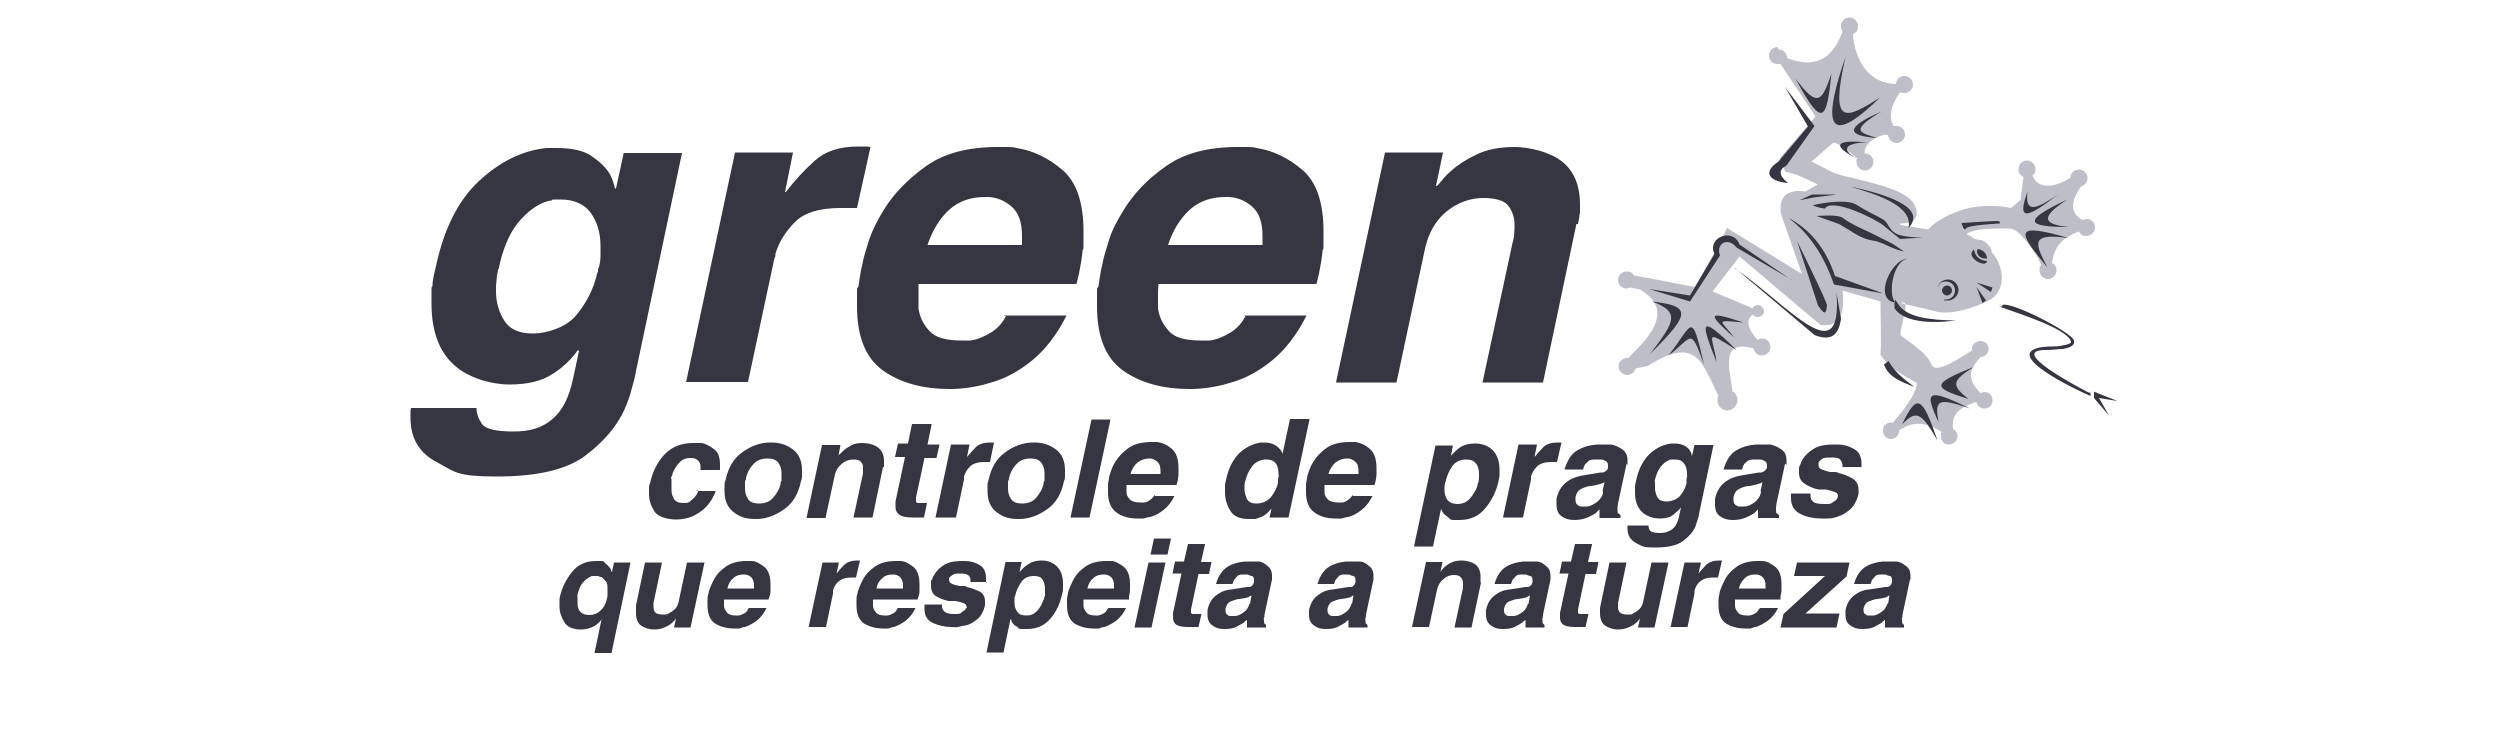
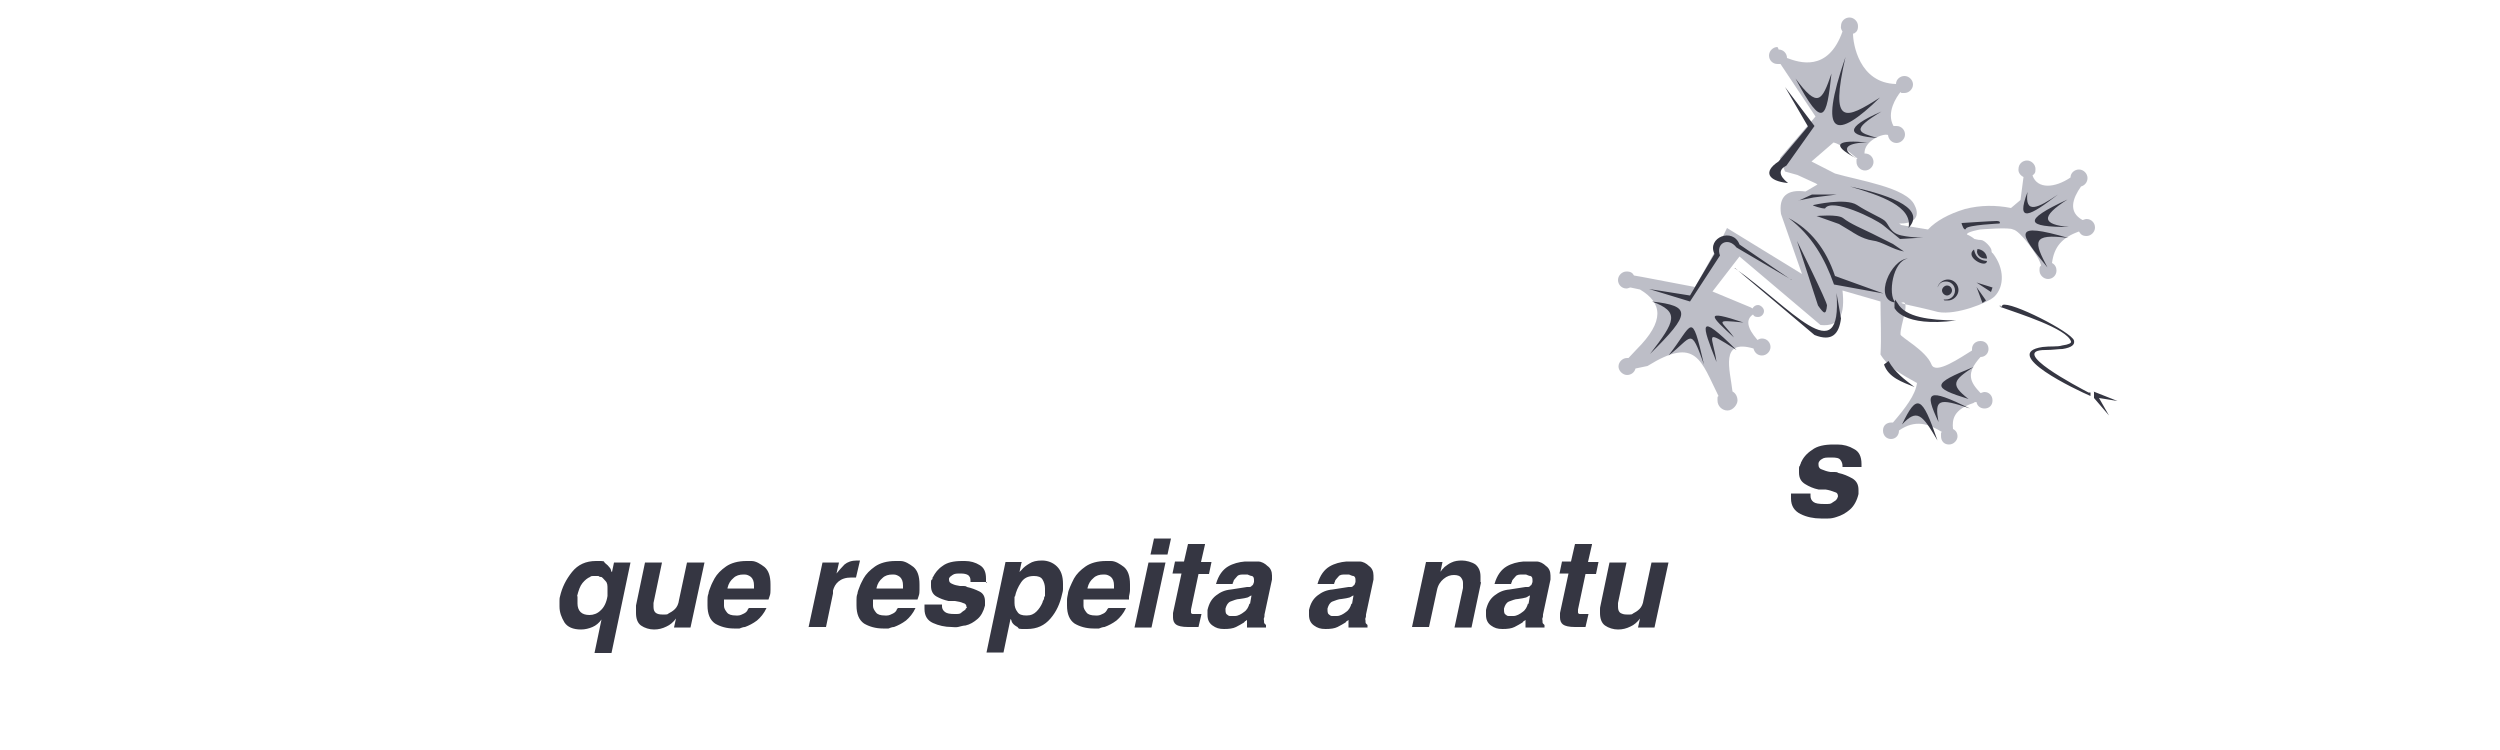
<svg xmlns="http://www.w3.org/2000/svg" id="Camada_1" version="1.1" viewBox="0 0 500 150">
  <defs>
    <style>
      .st0 {
        fill: #353642;
      }

      .st0, .st1 {
        fill-rule: evenodd;
      }

      .st1 {
        fill: #7d7f91;
        isolation: isolate;
        opacity: .5;
      }
    </style>
  </defs>
  <g id="Layer1000">
    <path id="path2" class="st1" d="M355.7,9.9c1,0,1.7.8,1.7,1.7h0c2.4.9,8.2,2.9,11.1-5.3-.2-.3-.4-.7-.3-1.1,0-1,.8-1.7,1.7-1.7s1.7.8,1.7,1.7-.3,1.2-.8,1.5q0,0-.1,0h-.1c0,2,1.2,9.9,8.6,10.1,0-.9.8-1.6,1.7-1.6s1.7.8,1.7,1.7-.8,1.7-1.7,1.7-.6,0-.8-.2c-.8,1-2.9,4.1-1.4,6.8h.6c1,0,1.7.8,1.7,1.7s-.8,1.7-1.7,1.7-1.6-.7-1.7-1.6c-.9-.4-4.8,1.1-4.7,3.7h.1c1,0,1.7.8,1.7,1.7s-.8,1.7-1.7,1.7-1.7-.8-1.7-1.7,0-.5.2-.7c-1.5-1-3-2.8-4.8-3.2l-4.4,3.8,4.7,2.4c4.8,1.4,14.3,2.8,15.9,6.3,1.4,2.7-.6,3.8-3.1,3.7.1,0,.3.2.4.3l5.4.9c1.6-1.7,4.1-3.1,7.4-4.1,3.1-.8,6.2-.8,9.2-.2l1.9-1.6.6-4.6c-.6-.3-1.1-.9-1-1.6,0-1,.8-1.7,1.7-1.7s1.7.8,1.7,1.7-.2.9-.6,1.3c1,2.8,4.5,2.5,7.6.4,0-.9.8-1.6,1.7-1.6s1.7.8,1.7,1.7-.6,1.5-1.3,1.7c-1.7,2.4-2.6,5.1.3,6.7.2,0,.5-.2.8-.2,1,0,1.7.8,1.7,1.7s-.8,1.7-1.7,1.7-1.2-.4-1.5-.9c-3.4,1.2-5,3.1-5.4,6.3.6.3.9.9.9,1.5,0,1-.8,1.7-1.7,1.7s-1.7-.8-1.7-1.7.1-.7.3-1c-.3-1.8-4.3-7.1-5.6-7.2-.6-.5-6.6,0-6.6,0,0,0-2.8.5-2.6,1,.5.2,1,.5,1.5.9.2,0,.6.2,1.3.2s2.1,1.5,2.1,2.1.3.5.3.6c2.3,3,2.3,6.6.3,8.6-1.2,1.2-7.6,3.8-11.3,3.1-4.5-1.2-8-1.7-7.2-1.9,1.8-.5-.4,4.6-.3,6.4,0,.5,5.1,3.2,6.2,6,.8,2.1,5.8-1.4,8.1-2.8v-.3c0-.9.7-1.6,1.7-1.6s1.6.7,1.6,1.6-.7,1.6-1.6,1.6h0c-3,3.3-2.1,5,0,7.2.2,0,.5-.2.8-.2.9,0,1.6.7,1.6,1.7s-.7,1.6-1.6,1.6-1.5-.6-1.6-1.3c-.2,0-.4,0-.6.2-4,1.3-4.3,3.3-4.1,5.2.6.3.9.8.9,1.5s-.7,1.6-1.7,1.6-1.6-.7-1.6-1.7,0-.6.2-.8c-2.6-1.6-5.3-2.6-8.6-.3h0c0,1-.7,1.7-1.6,1.7s-1.6-.7-1.6-1.7.7-1.6,1.7-1.6.2,0,.3,0c2.4-2.8,4.5-5.5,4.8-7.9-3.1-1.7-5.8-3.2-7.3-5.7.2-3.6,0-7,0-10.6l-7.6-2.2c.5,4.7-.4,7.3-4.4,6.9l-16.2-13.7-5.4,7,7.7,3.2.3.2c.2-.4.6-.7,1.1-.7s1.2.6,1.2,1.2-.5,1.2-1.2,1.2-.8-.2-1-.5c-1.5,1-1.2,2.7.9,5.1.3-.2.6-.3.9-.3,1,0,1.7.8,1.7,1.7s-.8,1.7-1.7,1.7-1.5-.6-1.7-1.4c-6.8-2-4.7,4.2-4.2,8.6h0c.6.3,1,1,1,1.8s-.9,2-2,2-2-.9-2-2,0-.6.2-.9c-3.5-7-4.4-12.1-14.2-6l-2.4.5c-.2.8-.9,1.3-1.7,1.3s-1.7-.8-1.7-1.7.8-1.7,1.7-1.7h.3l1.6-1.7c5.7-5.7,5.2-9.3.7-12l-1.9-.4c-.2,0-.5.2-.8.2-1,0-1.7-.8-1.7-1.7s.8-1.7,1.7-1.7,1.2.3,1.5.8l1.7.3,10.5,2,4.8-8.5,1.6-3.3,15,9.2-4.2-12c-.5-3.5,1.2-5,4.9-4.5l2.4-1.4-.3-.2-3.7-1.7-2.5-.7-1-2.7,7.1-8.3-7-10.5h-.6c-1,0-1.7-.8-1.7-1.7s.8-1.7,1.7-1.7h0l.2.4Z" />
    <path id="path4" class="st0" d="M399.8,61s.2,0,.5.2M418.1,78.8h0ZM358.3,56l-10.4-7.1c-1.3-3.5-6.6-1.4-5,1.9l-4.9,8.3-8.2-1.3,8.2,2.5,6-9.2c-.9-2.4,1.6-3.8,3.3-1.6l10.9,6.4h.1ZM397.4,51.6c-.1-1-.9-1.7-1.9-1.8,0,.2-.1.3-.1.5,0,.7.7,1.4,1.6,1.4s.2,0,.4,0h0ZM379,60.5c-4.4-.6-.8-8.7,2.6-8.8-3.1.5-4,7.2-2.6,8.7v-.5l.5.7c1.6,2.9,6.4,3.4,11.7,3.5-10.7,1.4-12.3-2.5-12.3-2.5v-1h0ZM395.3,56.5l2.9,1.9.3-.9-3.2-1h0ZM395.3,57.4l1.2,3.2.7-.5-1.9-2.7h0ZM394.8,49.9c-2,1.5,2.5,3.9,2.6,2.3-2.5-.2-2.5-2.2-2.6-2.3ZM389.6,55.9c1.2,0,2.1,1,2.1,2.1s-1,2.1-2.1,2.1-.6,0-.9-.2h.5c1,0,1.8-.8,1.8-1.8s-.8-1.8-1.8-1.8-1.4.5-1.7,1.2c.2-.9,1.1-1.6,2.1-1.6h0ZM389.4,57.1c.6,0,1,.5,1,1s-.5,1-1,1-1-.5-1-1,.5-1,1-1ZM418.8,78.4v1.2l3,3.5-2-3.5,3.7.6-4.8-1.9h0ZM400.5,61c1.6-.8,13.8,5.4,14.3,7.1.2.8-.4,1.4-2.3,1.7-.8,0-2,.2-3.4.2-7.6,0,6.5,7.4,8.6,8.5h.4v.3h0v.4c-2.8-1.2-18.2-8.5-9.6-9.8,1.5-.2,3,0,3.9-.3,1.4-.2,1.9-.5,1.8-.8-.8-2.6-10.5-5.6-13.8-6.8-.2,0-.4-.2-.6-.2h.3c0,0,.3,0,.3,0v-.2h.1ZM392.3,44.5c0,.4.6,1.9.9,1.2s6.7-1,6.7-1c0,0,.4-.5-.6-.5s-6.9.4-6.9.4h-.1ZM411.6,38.9c-5.6,4.3-8.5,5.9-6.1-.5-.6,4.6,2.1,3.2,6.1.5ZM413.8,45.4c-8.5,0-9.6-1.2-.3-5.5-5.5,3.5-5,5,.3,5.5ZM409.5,53.5c-5.8-7-7.2-9.2,4.2-5.9-7.5-1-6.9.8-4.2,5.9ZM359.8,40.1l2.6-1.2h5l-4.7.6-3,.6h.1ZM370,37.3c6.1,1.8,12.6,4,11.7,8.3,3.3-3.6-2.3-6.3-11.7-8.3ZM376.8,72.9l.9-.7c1.3,2.3,3.2,3.7,5.2,5.2-2.5-1-5.2-1.9-6.1-4.5h0ZM380.4,84.9c3-6.3,4-5.8,7.1,3.2-3.1-5.3-4.1-6.4-7.1-3.2ZM393.7,79.8c-7.4-2.3-7.4-3,1-6.4-4.1,2.7-4.7,3.5-1,6.4ZM387.7,84.4c-2.9-6.2-2.3-6.9,6.3-2.7-6.4-2.2-7.1-1.8-6.3,2.7ZM362.7,41s6.4-1.5,8.7,0,4.6,2.4,5.5,3.1c.9.7,1,2.5,3.4,3s4.5.4,4.5.4l-4.8.3-3.3-2.7c-1.7-1.4-10.4-5.6-11.7-3.4-.9,0-2.4-.6-2.4-.6h0ZM363.4,43.2s4.1-.4,5.2.4c1.5,1.2,4,2.2,5.8,3.1l4.2,2.1,2.2,1.5c-2.3-.4-4.4-2-6.3-2.2-2.1-.3-4.2-1.8-4.2-1.8l-2.5-1.5-4.5-1.6h0ZM373.5,28.5c-3.7,0-5.9,1.1-2.2,3.2-5.5-2.9-3.6-3.8,2.2-3.2ZM375.5,27.6c-6-.4-6.8-2,.8-5.3-6.3,3.8-4.6,4.2-.8,5.3ZM376,19.5c-8.8,8.6-12.5,8.1-6.9-8.1-3.2,14,0,12.5,6.9,8.1ZM366.3,14.7c-1,9-1.6,11.5-7.2,1,4.5,6.1,5.3,4.5,7.2-1ZM357.5,36.6c-3.8-.4-5-2.2-1.8-4.3l5.9-7-4.6-7.9,5.9,7.8-5.6,7.9c-1.6.8-1.6,2,.3,3.5h0ZM357.7,43.6c4.4,2.3,7.5,6.2,9.3,11.6l9.7,3.5-9.9-1.8c-1.8-5.1-4.4-9.8-9.1-13.3h0ZM359.4,48.2s6.1,12.3,6,12.9c-.2,2-.6,1.7-1.8,0l-4.2-12.9h0ZM346.9,53.6c11.1,7.7,21.6,21.1,20.4,5l.9,5.1c-.4,3.1-1.8,4.7-5.3,3.3l-15.9-13.4h-.1ZM346.8,67.5c-4.7-4.3-6.2-5.7,1.9-3-6.3-.6-4.3-.4-1.9,3ZM343.3,72.4c-3-7.6-3.9-10.2,4-2.4-6.9-4.4-4.7-2.9-4,2.4ZM333.7,71.1c4.9-6.2,4.5-9.4,7.1,1.8-2.8-7.8-2.3-5.4-7.1-1.8ZM330.4,60.3c7.9.9,7.8,2.4-.4,10.5,5.1-6.6,6-8.4.4-10.5Z" />
  </g>
-   <path id="path7" class="st0" d="M124.8,30.6h11.6l-9.2,43.6c-.2,1.2-.5,2.4-.9,3.7-.3,1.3-.8,2.6-1.4,4-1.5,3.3-4.1,6.4-7.8,9.2-3.7,2.8-9.6,4.2-17.7,4.2s-8.4-.9-11.9-2.8c-3.6-1.8-5.4-4.8-5.4-8.9s0-.7,0-1,0-.7.1-1h13.1c0,1.1.4,2.2,1.1,3.2s2.8,1.5,6.3,1.5,5.8-.8,7.8-2.5,3.3-4.3,4.1-8l1.2-5.6-.2-.2c-1.3,1.8-3,3.5-5.1,4.8-2.1,1.4-5,2.1-8.6,2.1s-8.3-1.3-11.2-4-4.4-6.7-4.4-12.2,0-2.3.2-3.6c0-1.2.4-2.6.7-3.9,1.6-7.4,4.4-13.1,8.6-17,4.2-3.9,8.7-6.1,13.5-6.6h2c3,0,5.4.5,7,1.6s2.8,2.2,3.6,3.5c.3.5.5,1,.7,1.6s.3,1,.4,1.4h.2l1.5-6.9h0v-.2ZM99.6,53.8c0,.4-.1.8-.2,1.2,0,.4-.1.7-.1,1.1s-.1.7-.1,1.1v1.1c0,2.2.6,4.2,1.7,5.9s3,2.5,5.7,2.5,6.6-1.2,8.6-3.6c2-2.4,3.4-5.1,4.1-7.9,0-.3.2-.6.3-.9,0-.3,0-.6.2-.9.2-.8.3-1.5.3-2.2v-2c0-2.7-.7-4.9-2-6.7-1.3-1.7-3.3-2.6-6-2.6s-1.2,0-1.8.2c-.6,0-1.2.3-1.8.5-1.8.8-3.5,2.2-5.1,4.2-1.6,2.1-2.9,5.1-3.7,9.1h0ZM137.2,76.5l9.8-46h11.6l-1.6,7.9h.2c1.7-2.3,3.7-4.4,5.8-6.3s5-2.8,8.7-2.8.8,0,1.2,0,.8,0,1.2.1l-2.7,12.2h-3.3c-4.2,0-7.2.9-9.1,2.8s-3.2,4-3.9,6.3c0,.3,0,.6-.2.9,0,.3-.2.6-.2.9l-5.1,23.9h-12.4ZM200.8,63.1h12.5c-1.9,3.8-4.2,6.8-6.9,9s-5.5,3.7-8.5,4.5c-1.3.4-2.7.7-4,.9s-2.7.3-3.9.3c-5.4,0-9.9-1.2-13.4-3.7-3.5-2.5-5.2-6.8-5.2-12.9s0-2.6.3-4c.2-1.4.4-2.9.8-4.5.2-1.2.7-2.7,1.3-4.7.7-2,1.7-4,3-6.1,1.9-3.1,4.7-6,8.3-8.6,3.6-2.6,8.4-3.9,14.4-3.9s1.3,0,1.9,0,1.3,0,1.9.2c3.3.5,6.4,2,9.2,4.4,2.8,2.4,4.2,6.5,4.2,12.3s0,2.5-.2,3.9c-.1,1.4-.4,2.9-.7,4.5l-.5,2.1h-31.6c0,.5,0,.9,0,1.5v3.3c.2,1.7.9,3.2,2.1,4.5,1.2,1.4,3.3,2,6.5,2s.6,0,.9,0,.6,0,.9,0c1.4-.2,2.8-.8,4.1-1.6s2.3-1.9,3-3.3h-.3ZM185.6,49h18.8v-1.8c0-2.8-.7-4.7-2.1-5.9s-2.9-1.8-4.6-1.9h-.7c-2.8,0-5.2.8-7.1,2.5s-3.4,4.1-4.4,7.1h0ZM248.9,63.1h12.4c-1.9,3.8-4.2,6.8-6.9,9s-5.5,3.7-8.5,4.5c-1.3.4-2.7.7-4,.9s-2.7.3-3.9.3c-5.4,0-9.9-1.2-13.4-3.7-3.5-2.5-5.2-6.8-5.2-12.9s0-2.6.3-4c.2-1.4.4-2.9.8-4.5.2-1.2.7-2.7,1.3-4.7s1.7-4,3-6.1c1.9-3.1,4.6-6,8.3-8.6,3.6-2.6,8.4-3.9,14.4-3.9s1.3,0,1.9,0,1.3,0,1.9.2c3.3.5,6.4,2,9.2,4.4s4.2,6.5,4.2,12.3,0,2.5-.2,3.9c-.1,1.4-.4,2.9-.7,4.5l-.5,2.1h-31.6c0,.5-.1.9-.1,1.5v3.3c.2,1.7.9,3.2,2.1,4.5,1.1,1.4,3.3,2,6.5,2s.6,0,.9,0,.6,0,.9,0c1.4-.2,2.8-.8,4.1-1.6s2.3-1.9,3-3.3h-.2ZM233.7,49h18.8v-1.8c0-2.8-.7-4.7-2.1-5.9-1.4-1.2-2.9-1.8-4.6-1.9h-.7c-2.8,0-5.2.8-7.1,2.5-1.9,1.7-3.4,4.1-4.4,7.1h.1ZM315.3,44.7l-6.7,31.8h-12.1l6-27.9c.1-.3.2-.8.3-1.3,0-.5.1-1,.1-1.6v-.8c0-1.4-.4-2.6-1.2-3.7-.8-1.1-2.6-1.6-5.1-1.6s-5.1.9-7.3,2.7-3.7,4.4-4.4,7.9l-5.6,26.3h-12.1l9.8-46h11.6l-1.4,6.7h.2c.4-.4.8-.9,1.2-1.4s1-1.1,1.6-1.6c1.3-1.2,3-2.3,5.1-3.3s4.6-1.5,7.6-1.5,7.1,1,9.5,2.9,3.6,4.8,3.6,8.6,0,1.2-.1,1.9c0,.7-.2,1.3-.3,2h-.3Z" />
  <g id="Layer1001">
-     <path id="path9" class="st0" d="M139.2,98.2h3.9c0,.3-.2.7-.5,1.2-.2.5-.5.9-.9,1.4-.6.8-1.4,1.5-2.5,2.1-1,.6-2.4,1-4,1s-3.6-.5-4.3-1.6-1.1-2.2-1.1-3.5v-1.1c0-.4,0-.7.2-1,.5-2.4,1.5-4.3,2.9-5.8s3.3-2.3,5.8-2.3.6,0,.8,0c.3,0,.6,0,.9,0,.9.2,1.7.7,2.5,1.3s1.1,1.7,1.1,3.1v1h-3.9v-.8c0-.4-.2-.8-.5-1.1-.3-.3-.7-.5-1.3-.5h-.2c-1,0-1.7.3-2.3,1-.6.6-1,1.4-1.3,2.1,0,.2,0,.4-.2.6s0,.4,0,.6h0c0,.5,0,.7,0,1v1.2c0,.6.2,1.2.5,1.7s.9.8,1.8.8,1.1,0,1.5-.4.8-.6,1-1c.2-.2.3-.4.4-.6,0-.2.2-.4.2-.5h-.3ZM160.2,96.2c-.5,2.5-1.6,4.4-3.3,5.6-1.7,1.2-3.4,1.9-5.3,2h-.6c-1.7,0-3.1-.4-4.3-1.4-1.2-.9-1.8-2.3-1.8-4.2s0-.6,0-1,0-.7.2-1.1c.5-2.5,1.6-4.4,3.3-5.6,1.6-1.2,3.4-1.9,5.3-2h.6c1.7,0,3.1.5,4.3,1.4,1.2.9,1.8,2.3,1.8,4.2s0,.6,0,1,0,.7-.2,1.1h0ZM156.3,96.2v-1.6c0-.8-.2-1.4-.6-2s-1.1-.9-2.2-.9-2,.3-2.7,1-1.1,1.4-1.4,2.2l-.2.7c0,.2,0,.4-.2.6,0,.3,0,.5,0,.8v.8c0,.7.2,1.4.6,2s1.1.9,2.2.9,2-.3,2.7-1c.6-.7,1.1-1.4,1.4-2.2,0-.2.2-.4.2-.7s0-.4.2-.6h0ZM176.6,93.4l-2.1,10.1h-3.8l1.9-8.8v-1.1c0-.4,0-.8-.4-1.2-.3-.4-.8-.5-1.6-.5s-1.6.3-2.3.9-1.2,1.4-1.4,2.5l-1.8,8.3h-3.8l3.1-14.6h3.7l-.4,2.1h0c0,0,.2-.3.4-.4l.5-.5c.4-.4.9-.7,1.6-1.1s1.4-.5,2.4-.5,2.2.3,3,.9,1.2,1.5,1.2,2.7,0,.4,0,.6v.6h-.2ZM186.3,85l-.8,3.9h2.4l-.6,2.7h-2.4l-1.7,7.9v.6c0,.2,0,.4.3.5.2,0,.6,0,1.1,0h.8l-.6,2.9h-2.3c-1.3,0-2.2-.2-2.7-.6s-.7-.9-.7-1.5,0-.3,0-.5v-.6l1.9-8.9h-2l.6-2.7h2l.8-3.9h3.9ZM187.1,103.5l3.1-14.6h3.7l-.5,2.5h0c.6-.7,1.2-1.4,1.8-2s1.6-.9,2.8-.9h.8l-.8,3.9h-1.1c-1.3,0-2.3.3-2.9.9s-1,1.3-1.2,2v.6l-1.6,7.6h-4.1ZM212.8,96.2c-.5,2.5-1.6,4.4-3.3,5.6s-3.4,1.9-5.3,2h-.6c-1.7,0-3.1-.4-4.3-1.4-1.2-.9-1.8-2.3-1.8-4.2s0-.6,0-1,0-.7.2-1.1c.5-2.5,1.6-4.4,3.3-5.6,1.6-1.2,3.4-1.9,5.3-2h.6c1.7,0,3.1.5,4.3,1.4,1.2.9,1.8,2.3,1.8,4.2s0,.6,0,1,0,.7-.2,1.1h0ZM208.9,96.2v-1.6c0-.8-.2-1.4-.6-2s-1.1-.9-2.2-.9-2,.3-2.7,1-1.1,1.4-1.4,2.2l-.2.7c0,.2,0,.4-.2.6,0,.3,0,.5,0,.8v.8c0,.7.2,1.4.6,2s1.1.9,2.2.9,2-.3,2.7-1c.6-.7,1.1-1.4,1.4-2.2,0-.2.2-.4.2-.7s0-.4.2-.6h0ZM222.1,83.9l-4.2,19.6h-3.8l4.2-19.6h3.8ZM231,99.2h3.9c-.6,1.2-1.3,2.1-2.2,2.8-.9.7-1.8,1.2-2.7,1.4-.4,0-.8.2-1.3.3-.4,0-.8,0-1.2,0-1.7,0-3.1-.4-4.2-1.2-1.1-.8-1.7-2.1-1.7-4.1s0-.8,0-1.3.1-.9.2-1.4c0-.4.2-.9.4-1.5s.5-1.3.9-1.9c.6-1,1.5-1.9,2.6-2.7s2.7-1.2,4.6-1.2h1.2c1.1.2,2,.6,2.9,1.4s1.3,2.1,1.3,3.9,0,.8,0,1.2-.1.9-.2,1.4l-.2.7h-10v1.5c0,.5.3,1,.7,1.4s1.1.6,2.1.6h.6c.5,0,.9-.2,1.3-.5.4-.3.7-.6.9-1h0ZM226.2,94.8h5.9v-.6c0-.9-.2-1.5-.7-1.9s-.9-.6-1.4-.6h-.2c-.9,0-1.6.3-2.3.8-.6.5-1.1,1.3-1.4,2.2h0ZM261.9,83.9l-4.2,19.6h-3.8l.4-1.8h0c-.5.6-1,1.1-1.5,1.4s-1.1.5-1.7.7c-.2,0-.5,0-.7,0h-.7c-1.7,0-2.9-.5-3.6-1.6s-1.1-2.3-1.1-3.8,0-.8,0-1.2.1-.8.2-1.2c.5-2.4,1.4-4.1,2.7-5.4,1.3-1.2,2.8-1.9,4.3-2.1h.6c.9,0,1.7.2,2.2.5s.9.7,1.2,1.1c0,0,.1.2.2.4,0,0,.1.2.1.3h0l1.5-7h3.9ZM249,96.3c0,.2-.1.5-.1.7v.8c0,.7.2,1.4.5,2s.9.9,1.9.9,2.2-.4,2.9-1.3,1.2-1.8,1.4-2.9v-.4c0-.2,0-.5.1-.7s0-.5,0-.7c0-.8-.2-1.5-.5-2-.4-.5-1-.8-2-.8s-2.2.5-2.8,1.4c-.7.9-1.1,1.9-1.4,3.1h0ZM270.6,99.2h3.9c-.6,1.2-1.3,2.1-2.2,2.8-.9.7-1.8,1.2-2.7,1.4-.4,0-.8.2-1.3.3-.4,0-.8,0-1.2,0-1.7,0-3.1-.4-4.2-1.2-1.1-.8-1.7-2.1-1.7-4.1s0-.8,0-1.3.1-.9.2-1.4c0-.4.2-.9.4-1.5s.5-1.3.9-1.9c.6-1,1.5-1.9,2.6-2.7s2.7-1.2,4.6-1.2h1.2c1.1.2,2,.6,2.9,1.4s1.3,2.1,1.3,3.9,0,.8,0,1.2-.1.9-.2,1.4l-.2.7h-10v1.5c0,.5.3,1,.7,1.4s1.1.6,2.1.6h.6c.5,0,.9-.2,1.3-.5.4-.3.7-.6.9-1h0ZM265.8,94.8h5.9v-.6c0-.9-.2-1.5-.7-1.9s-.9-.6-1.4-.6h-.2c-.9,0-1.6.3-2.3.8-.6.5-1.1,1.3-1.4,2.2h0ZM290.6,89l-.4,2.1h0s.1,0,.2-.2c0,0,.1,0,.2-.2.5-.5,1-1,1.7-1.4s1.6-.6,2.8-.6,2.5.4,3.4,1.3,1.4,2.2,1.4,3.9,0,.7,0,1.1-.1.8-.2,1.2c-.4,2-1.3,3.8-2.6,5.4s-3,2.4-5.2,2.4-1.6,0-2.1-.4-.8-.6-1.1-.9c-.1-.2-.2-.3-.3-.5s-.1-.3-.2-.4h0l-1.6,7.5h-3.8l4.3-20.2h3.7-.2ZM289,96.6c0,.3-.1.5-.1.7v.7c0,.8.2,1.4.6,2,.4.5,1.1.8,2,.8s1.7-.3,2.3-.9,1-1.3,1.4-2c.1-.3.2-.5.3-.8,0-.3.1-.5.2-.7,0-.3.1-.6.1-.9v-.8c0-.8-.2-1.5-.6-2s-1-.8-1.9-.8c-1.3,0-2.3.5-2.9,1.4s-1.1,2-1.3,3.2h-.1ZM300.6,103.5l3.1-14.6h3.7l-.5,2.5h0c.6-.7,1.2-1.4,1.8-2s1.6-.9,2.8-.9h.8l-.9,3.9h-1.1c-1.3,0-2.3.3-2.9.9-.6.6-1,1.3-1.2,2v.6l-1.6,7.6h-4ZM325.3,92.8l-1.7,7.9c0,.3-.1.5-.1.8v.5c0,.4,0,.6.2.7.1,0,.2.2.4.3v.6h-4.2v-.7h0v-1c-.1,0-.2.2-.3.3-.1,0-.2.2-.3.3-.5.4-1.1.7-1.8,1s-1.6.5-2.6.5-1.8-.2-2.5-.7c-.8-.5-1.1-1.3-1.1-2.4v-1.1c.3-1.4.9-2.5,1.9-3.3s2.1-1.2,3.3-1.4l3.6-.6h.4c.3,0,.5-.2.7-.3.2-.2.4-.4.4-.7v-.4c0-.5-.2-.8-.5-.9-.3-.2-.6-.3-1-.3h-.8c-.8,0-1.3,0-1.7.4s-.7.6-.8,1c0,0-.1.2-.1.3s0,.2-.1.3h-3.7c.6-2,1.5-3.3,2.7-3.9,1.2-.7,2.5-1,3.8-1.1h1.9c.3,0,.6,0,1,0,.8.2,1.5.5,2.2,1s1,1.2,1,2.2,0,.3,0,.4v.5h0l-.2-.3ZM320.5,98.3l.4-1.9c-.2.2-.5.3-.9.4s-1,.3-1.8.4c-.7,0-1.4.3-2,.6-.6.3-.9.8-1.1,1.6v.6c0,.4.1.7.3.9s.5.3.7.4h1.2c.7,0,1.4-.4,2.1-.9.6-.5,1.1-1.1,1.2-1.9h0v-.2ZM339,89h3.7l-2.9,13.8c0,.4-.2.8-.3,1.2s-.3.8-.4,1.3c-.5,1.1-1.3,2-2.5,2.9s-3,1.3-5.6,1.3-2.6-.3-3.8-.9c-1.1-.6-1.7-1.5-1.7-2.9v-.6h4.2c0,.4.1.7.3,1s.9.5,2,.5,1.8-.3,2.5-.8c.6-.5,1.1-1.4,1.3-2.5l.4-1.8h0c-.4.5-1,1-1.6,1.5s-1.6.7-2.7.7-2.6-.4-3.5-1.3-1.4-2.1-1.4-3.9,0-.7,0-1.1.1-.8.2-1.2c.5-2.4,1.4-4.1,2.7-5.4,1.3-1.2,2.8-1.9,4.3-2.1h.6c1,0,1.7.2,2.2.5s.9.7,1.1,1.1c0,.2.2.3.2.5s.1.3.1.4h0l.5-2.2h0ZM331,96.3v1.3c0,.7.2,1.3.5,1.9.3.5.9.8,1.8.8s2.1-.4,2.7-1.1c.6-.8,1.1-1.6,1.3-2.5v-.6c0-.2,0-.5.1-.7s0-.4,0-.6c0-.9-.2-1.6-.6-2.1-.4-.6-1-.8-1.9-.8s-.4,0-.6,0-.4,0-.6.2c-.6.2-1.1.7-1.6,1.3s-.9,1.6-1.2,2.9h.1ZM357,92.8l-1.7,7.9c0,.3-.1.5-.1.8v.5c0,.4,0,.6.2.7.1,0,.2.2.4.3v.6h-4.2v-.7h0v-1c-.1,0-.2.2-.3.3-.1,0-.2.2-.3.3-.5.4-1.1.7-1.8,1s-1.6.5-2.6.5-1.8-.2-2.5-.7c-.8-.5-1.1-1.3-1.1-2.4v-1.1c.3-1.4.9-2.5,1.9-3.3s2.1-1.2,3.3-1.4l3.6-.6h.4c.3,0,.5-.2.7-.3.2-.2.4-.4.5-.7v-.4c0-.5-.2-.8-.5-.9-.3-.2-.6-.3-1-.3h-.8c-.8,0-1.3,0-1.7.4-.4.3-.7.6-.8,1,0,0-.1.2-.1.3s0,.2-.1.3h-3.7c.6-2,1.5-3.3,2.7-3.9,1.2-.7,2.5-1,3.8-1.1h1.9c.3,0,.6,0,1,0,.8.2,1.5.5,2.2,1s1,1.2,1,2.2,0,.3,0,.4v.5h0l-.3-.3ZM352.1,98.3l.4-1.9c-.2.2-.5.3-.9.4s-1,.3-1.8.4c-.7,0-1.4.3-2,.6-.6.3-.9.8-1.1,1.6v.6c0,.4.1.7.3.9s.5.3.7.4h1.2c.7,0,1.4-.4,2.1-.9.6-.5,1-1.1,1.2-1.9h0v-.2Z" />
    <path id="path11" class="st0" d="M372.3,93.4h-3.8v-.2c0-.4-.1-.8-.4-1.2s-.8-.5-1.8-.5-1.5,0-1.9.3c-.4.2-.6.5-.7.8v.4h0c0,.5.3.8.7.9.5.2,1,.4,1.7.5.3,0,.5,0,.8,0,.3,0,.5,0,.8.2,1,.2,1.9.6,2.8,1.1.8.5,1.2,1.2,1.2,2.3s0,.3,0,.4v.4c-.3,1.3-.9,2.4-1.7,3.1s-1.7,1.2-2.7,1.5c-.6.2-1.1.3-1.7.3s-1,0-1.4,0h0c-1.5,0-2.9-.3-4.1-.9s-1.9-1.6-1.9-3.1,0-.3,0-.5v-.5h3.9v.5c0,.5.2.9.6,1.2s1.1.4,2.2.4,1.2,0,1.6-.3.7-.4.8-.6c0,0,.1-.2.2-.3,0,0,0-.2.1-.3h0c0-.5-.2-.8-.7-.9-.5-.2-1.1-.4-1.8-.5-.2,0-.5,0-.7,0s-.5,0-.7,0c-1-.2-1.9-.6-2.7-1.1-.8-.5-1.2-1.2-1.2-2.3s0-.3,0-.4v-.4c0-.2,0-.4.2-.6,0-.2.2-.4.2-.6.4-.9,1.1-1.8,2.2-2.5,1-.8,2.5-1.1,4.3-1.1h.8c1.2,0,2.3.3,3.3.9,1,.5,1.5,1.5,1.5,3v.9h0v-.3Z" />
  </g>
  <g id="Layer1002">
    <path id="path14" class="st0" d="M122.8,112.5h3.3l-3.8,18.1h-3.4l1.4-6.7h0c-.5.7-1.1,1.2-1.8,1.5s-1.5.5-2.3.5c-1.6,0-2.7-.5-3.3-1.4-.6-1-1-2-1-3.2h0v-1.1c0-.3,0-.6.1-.9.4-1.8,1.2-3.4,2.4-4.9,1.2-1.5,2.8-2.2,4.8-2.2s1.4,0,1.8.4c.4.3.7.6,1,1,0,0,.2.3.2.4s0,.3.2.4h0l.4-1.9h0ZM115.5,119.2c0,.3,0,.5,0,.8s0,.4,0,.7c0,.7.2,1.3.6,1.7.4.4,1,.6,1.8.6s1.6-.3,2.2-.9c.7-.6,1.2-1.6,1.4-2.9,0-.3,0-.5,0-.8v-.6c0-.7,0-1.2-.4-1.6s-.5-.6-.8-.8c-.2,0-.4,0-.6-.2h-1.1c-.2,0-.4,0-.6.2-.5.2-1,.6-1.5,1.2s-.8,1.5-1.1,2.7h0ZM140.9,112.5l-2.8,13h-3.3l.4-1.8h0c-.5.7-1.2,1.3-1.9,1.6-.8.4-1.6.6-2.5.6s-1.9-.3-2.6-.8-1-1.4-1-2.5,0-.5,0-.7,0-.5,0-.8l1.8-8.6h3.4l-1.7,8.1v.8c0,.6.2,1,.5,1.2s.7.3,1.2.3h.7c.2,0,.4,0,.6-.2.4-.2.9-.5,1.3-.9.4-.4.7-1,.8-1.8l1.6-7.5h3.4ZM149.8,121.6h3.5c-.5,1.1-1.2,1.9-1.9,2.5-.8.6-1.6,1-2.4,1.3-.4,0-.8.2-1.1.3h-1.1c-1.5,0-2.8-.4-3.8-1-1-.7-1.5-1.9-1.5-3.6s0-.7,0-1.1,0-.8.2-1.3c0-.3.2-.8.4-1.3.2-.6.5-1.1.8-1.7.5-.9,1.3-1.7,2.3-2.4,1-.7,2.4-1.1,4.1-1.1h1c.9,0,1.8.6,2.6,1.2.8.7,1.2,1.8,1.2,3.5s0,.7,0,1.1,0,.8-.2,1.3l-.2.6h-8.9v1.3c0,.5.3.9.6,1.3s.9.6,1.8.6h.4c.4,0,.8-.2,1.2-.4s.7-.5.8-.9h0l.2-.2ZM145.5,117.7h5.3v-.6c0-.8-.2-1.3-.6-1.7-.4-.3-.8-.5-1.3-.5h-.2c-.8,0-1.5.2-2,.7-.6.5-1,1.1-1.2,2h0ZM161.7,125.5l2.8-13h3.3l-.5,2.2h0c.5-.6,1-1.2,1.6-1.8.6-.5,1.4-.8,2.5-.8h.6l-.8,3.4h-.9c-1.2,0-2,.3-2.6.8s-.9,1.1-1.1,1.8v.6l-1.4,6.7h-3.5ZM179.6,121.6h3.5c-.5,1.1-1.2,1.9-1.9,2.5-.8.6-1.6,1-2.4,1.3-.4,0-.8.2-1.1.3h-1.1c-1.5,0-2.8-.4-3.8-1-1-.7-1.5-1.9-1.5-3.6s0-.7,0-1.1,0-.8.2-1.3c0-.3.2-.8.4-1.3.2-.6.5-1.1.8-1.7.5-.9,1.3-1.7,2.3-2.4,1-.7,2.4-1.1,4.1-1.1h1c.9,0,1.8.6,2.6,1.2.8.7,1.2,1.8,1.2,3.5s0,.7,0,1.1,0,.8-.2,1.3l-.2.6h-8.9v1.3c0,.5.3.9.6,1.3s.9.6,1.8.6h.4c.4,0,.8-.2,1.2-.4s.7-.5.8-.9h0l.2-.2ZM175.3,117.7h5.3v-.6c0-.8-.2-1.3-.6-1.7-.4-.3-.8-.5-1.3-.5h-.2c-.8,0-1.5.2-2,.7-.6.5-1,1.1-1.2,2h0ZM197.4,116.4h-3.3c0-.5,0-.9-.3-1.2-.2-.3-.8-.5-1.6-.5s-1.3,0-1.7.3c-.3.2-.6.4-.7.7h0v.2h0c0,.5.2.7.7.9.4.2.9.3,1.5.4.2,0,.5,0,.7,0,.2,0,.5,0,.7.2.9.2,1.7.5,2.5.9s1.1,1.1,1.1,2,0,.2,0,.4v.4c-.3,1.2-.8,2.1-1.5,2.7s-1.5,1.1-2.4,1.3c-.5,0-1,.2-1.5.3s-.9,0-1.3,0h0c-1.3,0-2.6-.3-3.7-.8s-1.7-1.4-1.7-2.8,0-.3,0-.4v-.5h3.5v.4c0,.4.2.8.6,1.1s1,.4,1.9.4,1.1,0,1.4-.3.6-.4.8-.6c0,0,0-.2.2-.3s0-.2,0-.2h0c0-.4-.2-.7-.7-.8-.4-.2-1-.3-1.6-.4-.2,0-.4,0-.6,0-.2,0-.4,0-.7,0-.9-.2-1.7-.5-2.4-.9-.7-.4-1.1-1.1-1.1-2.1s0-.2,0-.4v-.4c0-.2,0-.4.2-.5s0-.4.2-.5c.4-.8,1-1.6,1.9-2.2.9-.7,2.2-1,3.9-1h.6c1.1,0,2.1.3,2.9.8.9.5,1.3,1.4,1.3,2.7v.8h.2ZM204.3,112.5l-.4,1.9h0s0,0,.2-.2l.2-.2c.4-.5.9-.9,1.6-1.3.6-.4,1.4-.6,2.5-.6s2.2.4,3,1.2,1.2,1.9,1.2,3.5,0,.6,0,1-.1.7-.2,1.1c-.4,1.8-1.1,3.4-2.3,4.8s-2.7,2.1-4.7,2.1-1.5,0-1.9-.4c-.4-.2-.8-.5-1-.8,0,0-.2-.3-.2-.4s0-.2-.2-.4h0l-1.4,6.7h-3.4l3.8-18.1h3.3,0ZM202.9,119.3c0,.2,0,.4,0,.7v.6c0,.7.2,1.3.6,1.8.3.5.9.7,1.8.7s1.5-.3,2-.8.9-1.1,1.2-1.8c0-.2.2-.5.3-.7,0-.2,0-.4.2-.6,0-.3,0-.5,0-.8v-.7c0-.7-.2-1.3-.5-1.8s-.9-.7-1.7-.7c-1.2,0-2,.4-2.6,1.3s-1,1.8-1.2,2.8h-.1ZM221.7,121.6h3.5c-.5,1.1-1.2,1.9-1.9,2.5-.8.6-1.6,1-2.4,1.3-.4,0-.8.2-1.1.3h-1.1c-1.5,0-2.8-.4-3.8-1-1-.7-1.5-1.9-1.5-3.6s0-.7,0-1.1.1-.8.2-1.3c0-.3.2-.8.4-1.3s.5-1.1.8-1.7c.5-.9,1.3-1.7,2.3-2.4,1-.7,2.4-1.1,4.1-1.1h1c.9,0,1.8.6,2.6,1.2.8.7,1.2,1.8,1.2,3.5s0,.7,0,1.1-.1.8-.2,1.3v.6h-9.1v1.3c0,.5.3.9.6,1.3s.9.6,1.8.6h.4c.4,0,.8-.2,1.2-.4.4-.2.6-.5.8-.9h0l.2-.2ZM217.5,117.7h5.3v-.6c0-.8-.2-1.3-.6-1.7-.4-.3-.8-.5-1.3-.5h-.2c-.8,0-1.5.2-2,.7-.6.5-1,1.1-1.2,2h0ZM229.7,112.5h3.4l-2.8,13h-3.4l2.8-13ZM234.2,107.7l-.7,3.2h-3.4l.7-3.2h3.4ZM241,108.9l-.8,3.5h2.1l-.5,2.4h-2.1l-1.5,7.1v.5c0,.2,0,.3.3.4.2,0,.5,0,1,0h.8l-.6,2.6h-2.1c-1.2,0-2-.2-2.4-.5s-.6-.8-.6-1.4,0-.3,0-.4v-.5l1.7-7.9h-1.8l.5-2.4h1.8l.8-3.5h3.4ZM254.4,115.9l-1.5,7c0,.3,0,.5-.1.7s0,.4,0,.5c0,.3,0,.5.1.6s.2.2.3.3v.5h-3.8v-.6h0v-.9c-.1,0-.2.2-.3.2s-.2.2-.3.3c-.5.3-1,.6-1.6.9s-1.4.4-2.4.4-1.6-.2-2.3-.7-1-1.2-1-2.1v-1c.3-1.3.8-2.2,1.7-2.9s1.8-1.1,3-1.2l3.2-.5h.4c.2,0,.4,0,.6-.3.2,0,.3-.4.4-.7v-.4c0-.4-.1-.7-.4-.8-.3,0-.6-.2-.9-.3h-.6c-.7,0-1.2,0-1.5.4s-.6.6-.7.9c0,0,0,.2-.1.3s0,.2-.1.3h-3.3c.5-1.8,1.4-2.9,2.4-3.5s2.2-.9,3.4-1h1.7c.3,0,.6,0,.9,0,.7,0,1.4.4,1.9.9.6.4.9,1.1.9,1.9s0,.2,0,.4v.4h0ZM250,120.8l.3-1.7c-.2,0-.5.3-.8.4s-.9.2-1.6.3c-.6,0-1.2.3-1.8.5-.5.2-.8.7-1,1.4h0v.3h0c0,.5.1.8.3.9.2.2.4.3.6.3h1c.6,0,1.3-.4,1.8-.8.6-.4.9-1,1.1-1.7h0ZM274.7,115.9l-1.5,7c0,.3,0,.5-.1.7s0,.4,0,.5c0,.3,0,.5.1.6s.2.2.3.3v.5h-3.8v-.6h0v-.9c-.1,0-.2.2-.3.2s-.2.2-.3.3c-.5.3-1,.6-1.6.9s-1.4.4-2.4.4-1.6-.2-2.3-.7-1-1.2-1-2.1v-1c.3-1.3.8-2.2,1.7-2.9s1.8-1.1,3-1.2l3.2-.5h.4c.2,0,.4,0,.6-.3.2,0,.3-.4.4-.7v-.4c0-.4-.1-.7-.4-.8-.3,0-.6-.2-.9-.3h-.6c-.7,0-1.2,0-1.5.4s-.6.6-.7.9c0,0,0,.2-.1.3s0,.2-.1.3h-3.3c.5-1.8,1.4-2.9,2.4-3.5s2.2-.9,3.4-1h1.7c.3,0,.6,0,.9,0,.7,0,1.4.4,1.9.9.6.4.9,1.1.9,1.9s0,.2,0,.4v.4h0ZM270.4,120.8l.3-1.7c-.2,0-.5.3-.8.4s-.9.2-1.6.3c-.6,0-1.2.3-1.8.5-.5.2-.8.7-1,1.4h0v.3h0c0,.5.1.8.3.9.2.2.4.3.6.3h1c.6,0,1.3-.4,1.8-.8.6-.4.9-1,1.1-1.7h0ZM296.2,116.5l-1.9,9h-3.4l1.7-7.9v-1c0-.4-.1-.7-.4-1.1-.2-.3-.7-.5-1.4-.5s-1.4.2-2.1.8c-.6.5-1.1,1.2-1.3,2.2l-1.6,7.4h-3.4l2.8-13h3.3l-.4,1.9h0c.1,0,.2-.2.3-.4.1,0,.3-.3.5-.5.4-.3.9-.7,1.4-.9.6-.3,1.3-.4,2.1-.4s2,.3,2.7.8c.7.6,1,1.4,1,2.4s0,.3,0,.5v.6h0ZM310.1,115.9l-1.5,7c0,.3,0,.5-.1.7s0,.4,0,.5c0,.3,0,.5.1.6s.2.2.3.3v.5h-3.8v-.6h0v-.9c-.1,0-.2.2-.3.2s-.2.2-.3.3c-.5.3-1,.6-1.6.9s-1.4.4-2.4.4-1.6-.2-2.3-.7-1-1.2-1-2.1v-1c.3-1.3.8-2.2,1.7-2.9s1.8-1.1,3-1.2l3.2-.5h.4c.2,0,.4,0,.6-.3.2,0,.3-.4.4-.7v-.4c0-.4-.1-.7-.4-.8-.3,0-.6-.2-.9-.3h-.6c-.7,0-1.2,0-1.5.4s-.6.6-.7.9c0,0,0,.2-.1.3s0,.2-.1.3h-3.3c.5-1.8,1.4-2.9,2.4-3.5s2.2-.9,3.4-1h1.7c.3,0,.6,0,.9,0,.7,0,1.4.4,1.9.9.6.4.9,1.1.9,1.9s0,.2,0,.4v.4h0ZM305.7,120.8l.3-1.7c-.2,0-.5.3-.8.4s-.9.2-1.6.3c-.6,0-1.2.3-1.8.5-.5.2-.8.7-1,1.4h0v.3h0c0,.5.1.8.3.9.2.2.4.3.6.3h1c.6,0,1.3-.4,1.8-.8.6-.4.9-1,1.1-1.7h0ZM318.4,108.9l-.8,3.5h2.1l-.5,2.4h-2.1l-1.5,7.1v.5c0,.2,0,.3.3.4.2,0,.5,0,1,0h.8l-.6,2.6h-2.1c-1.2,0-2-.2-2.4-.5s-.6-.8-.6-1.4,0-.3,0-.4v-.5l1.7-7.9h-1.8l.5-2.4h1.8l.8-3.5h3.4ZM333.7,112.5l-2.8,13h-3.3l.4-1.8h0c-.5.7-1.2,1.3-1.9,1.6-.8.4-1.6.6-2.5.6s-1.9-.3-2.6-.8-1-1.4-1-2.5,0-.5,0-.7,0-.5.1-.8l1.8-8.6h3.4l-1.7,8.1v.8c0,.6.2,1,.5,1.2.4.2.7.3,1.2.3h.7c.2,0,.4,0,.6-.2.4-.2.9-.5,1.3-.9s.7-1,.8-1.8l1.6-7.5h3.4,0Z" />
-     <path id="path16" class="st0" d="M334.1,125.5l2.8-13h3.3l-.5,2.2h0c.5-.6,1-1.2,1.6-1.8.6-.5,1.4-.8,2.5-.8h.6l-.8,3.4h-1c-1.2,0-2,.3-2.6.8s-.9,1.1-1.1,1.8v.6l-1.4,6.7h-3.4ZM352.1,121.6h3.5c-.5,1.1-1.2,1.9-2,2.5s-1.6,1-2.4,1.3c-.4,0-.8.2-1.1.3h-1.1c-1.5,0-2.8-.4-3.8-1-1-.7-1.5-1.9-1.5-3.6s0-.7,0-1.1.1-.8.2-1.3c0-.3.2-.8.4-1.3s.5-1.1.8-1.7c.5-.9,1.3-1.7,2.3-2.4,1-.7,2.4-1.1,4.1-1.1h1c.9,0,1.8.6,2.6,1.2.8.7,1.2,1.8,1.2,3.5s0,.7,0,1.1-.1.8-.2,1.3v.6h-9.1v1.3c0,.5.3.9.6,1.3s.9.6,1.8.6h.4c.4,0,.8-.2,1.2-.4s.6-.5.8-.9h0l.3-.2ZM347.8,117.7h5.3v-.6c0-.8-.2-1.3-.6-1.7-.4-.3-.8-.5-1.3-.5h-.2c-.8,0-1.5.2-2,.7s-1,1.1-1.2,2h0ZM369.3,115.3l-8.2,7.4h6.8l-.6,2.8h-11.2l.6-2.7,8.3-7.6h-6.2l.6-2.7h10.5l-.6,2.8h0ZM382,115.9l-1.5,7c0,.3,0,.5-.1.7s0,.4,0,.5c0,.3,0,.5.1.6s.2.2.3.3v.5h-3.8v-.6h0v-.9c-.1,0-.2.2-.3.2s-.2.2-.3.3c-.5.3-1,.6-1.6.9s-1.4.4-2.4.4-1.6-.2-2.3-.7c-.7-.4-1-1.2-1-2.1v-1c.3-1.3.8-2.2,1.7-2.9.9-.7,1.8-1.1,3-1.2l3.2-.5h.4c.2,0,.4,0,.6-.3.2,0,.3-.4.4-.7v-.4c0-.4-.1-.7-.4-.8-.3,0-.6-.2-.9-.3h-.6c-.7,0-1.2,0-1.5.4s-.6.6-.7.9c0,0,0,.2-.1.3s0,.2-.1.3h-3.3c.5-1.8,1.4-2.9,2.4-3.5s2.2-.9,3.4-1h1.7c.3,0,.6,0,.9,0,.7,0,1.4.4,2,.9.6.4.9,1.1.9,1.9s0,.2,0,.4v.4h-.1ZM377.6,120.8l.3-1.7c-.2,0-.5.3-.8.4s-.9.2-1.6.3c-.6,0-1.2.3-1.8.5-.5.2-.8.7-1,1.4h0v.2h0c0,.5.1.8.3.9.2.2.4.3.6.3h1c.6,0,1.3-.4,1.8-.8.6-.4.9-1,1.1-1.7h0v.2Z" />
  </g>
</svg>